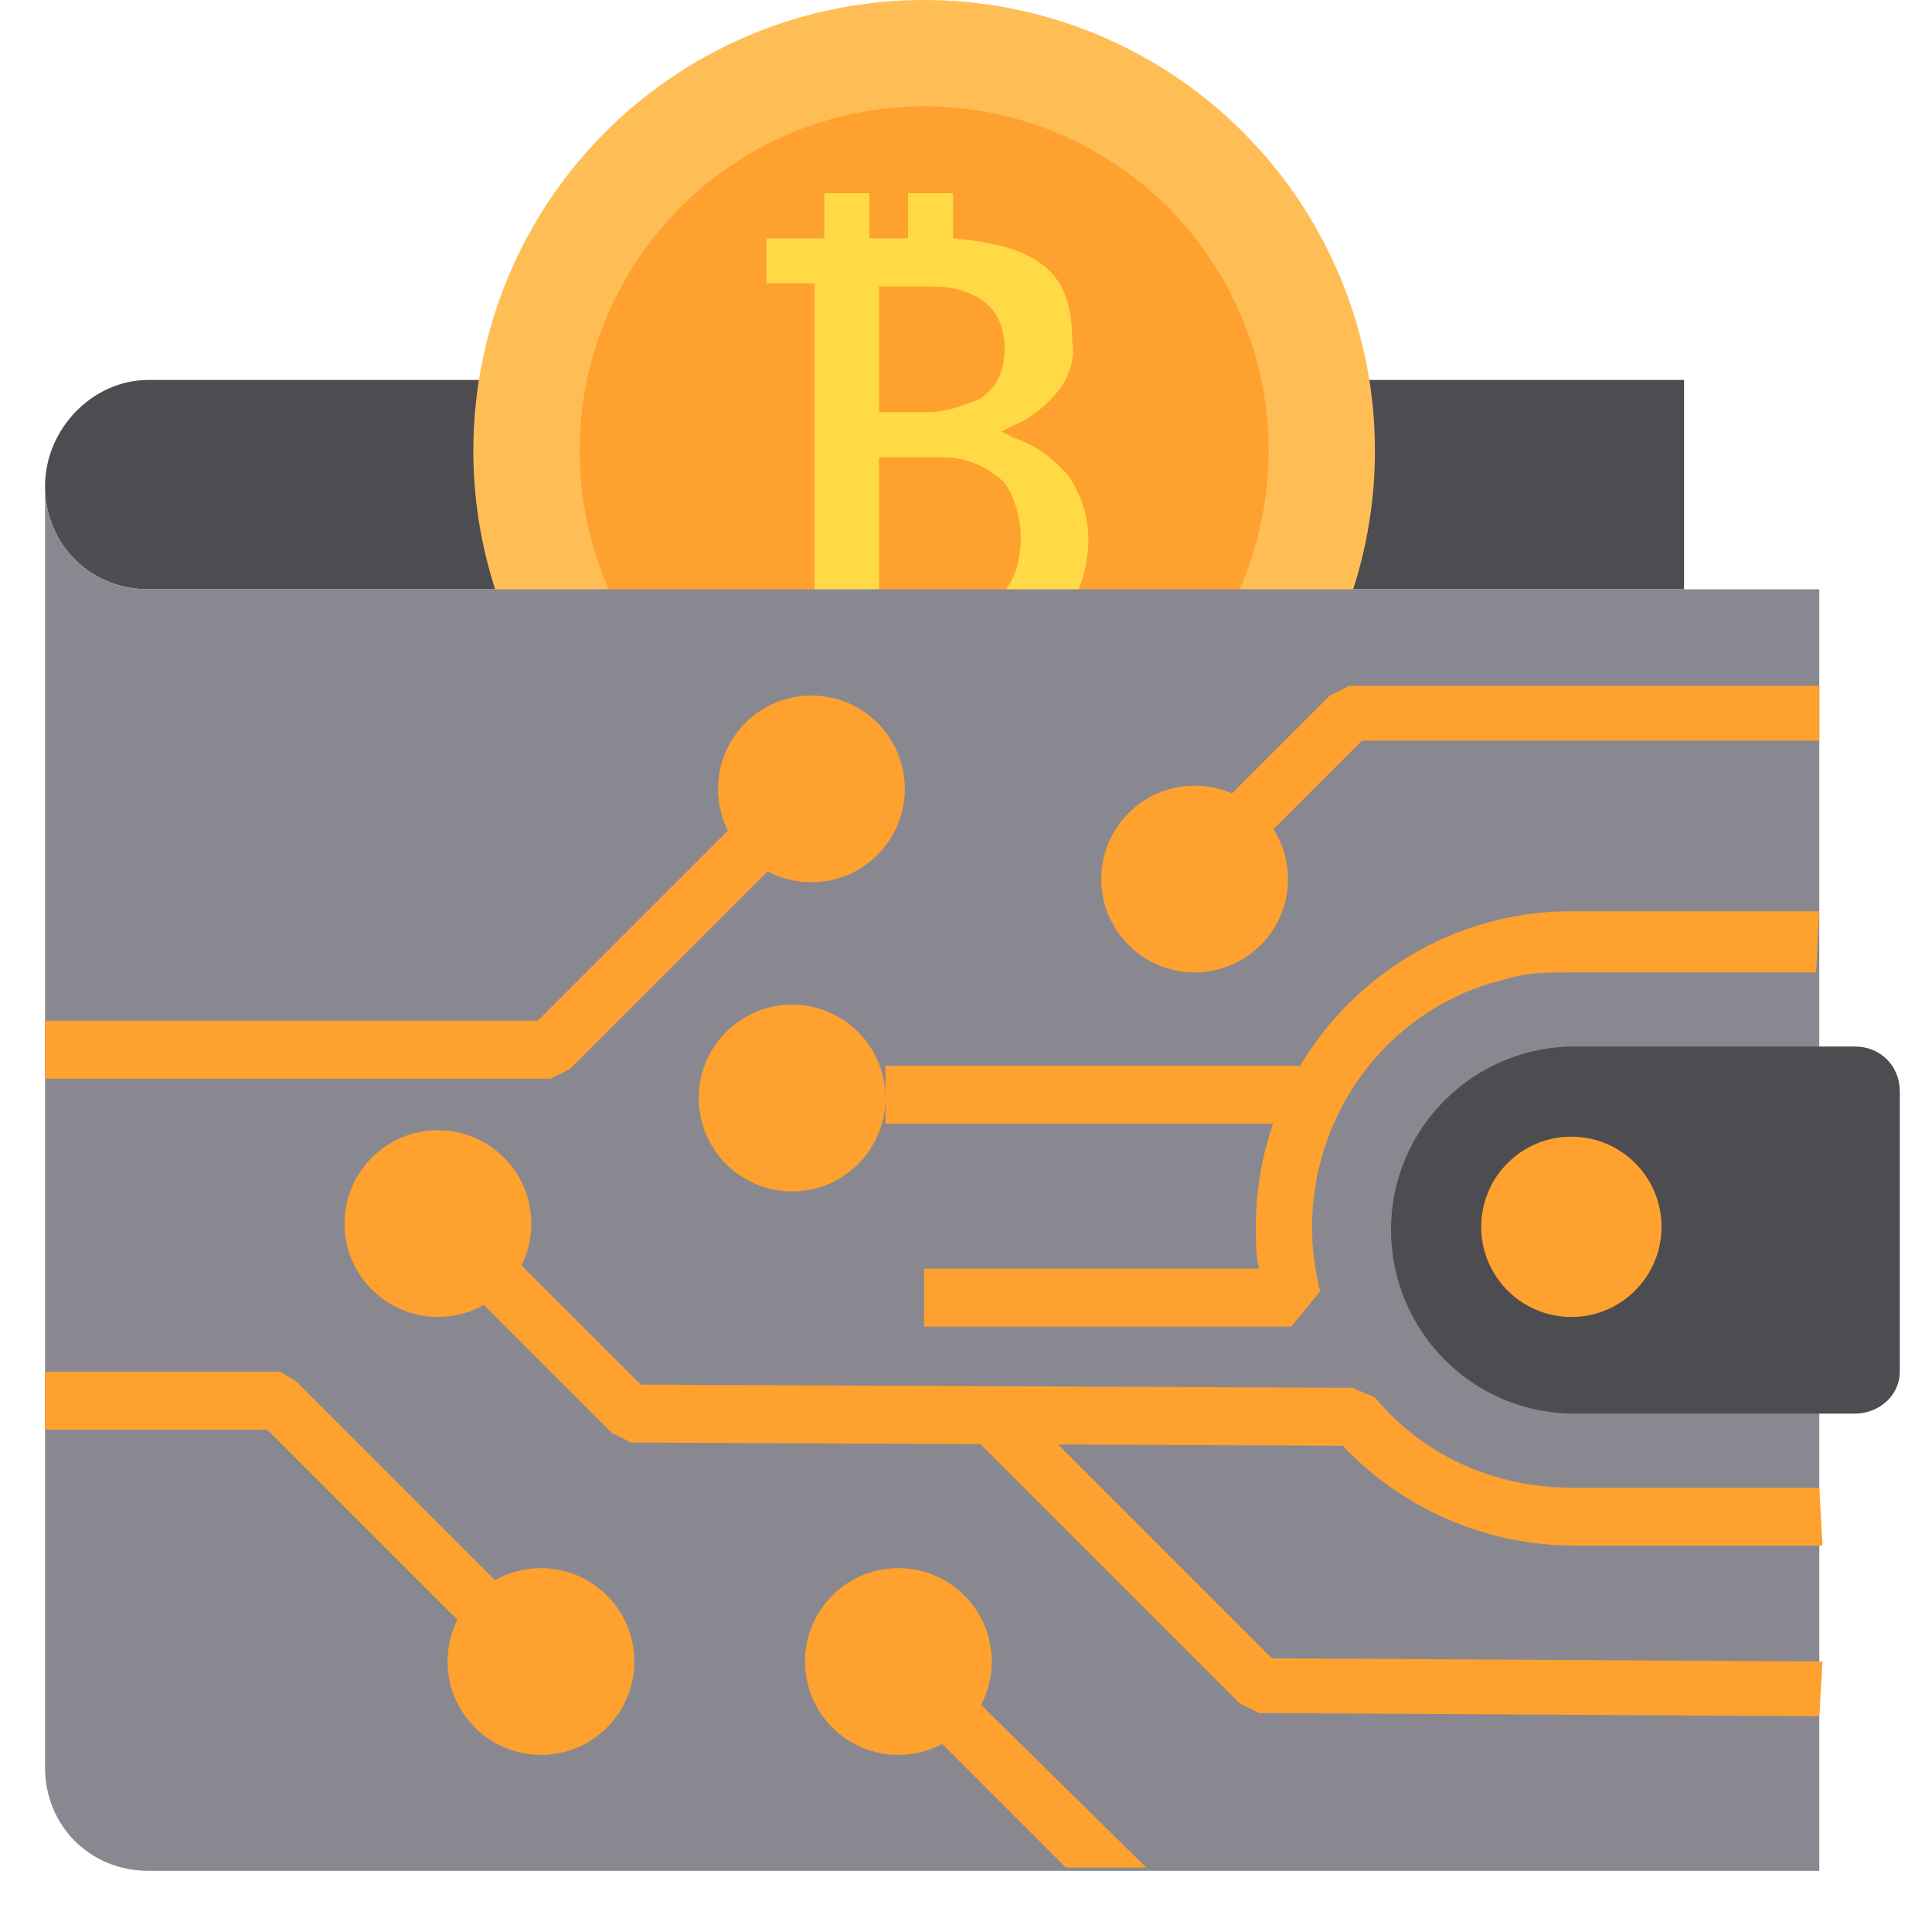
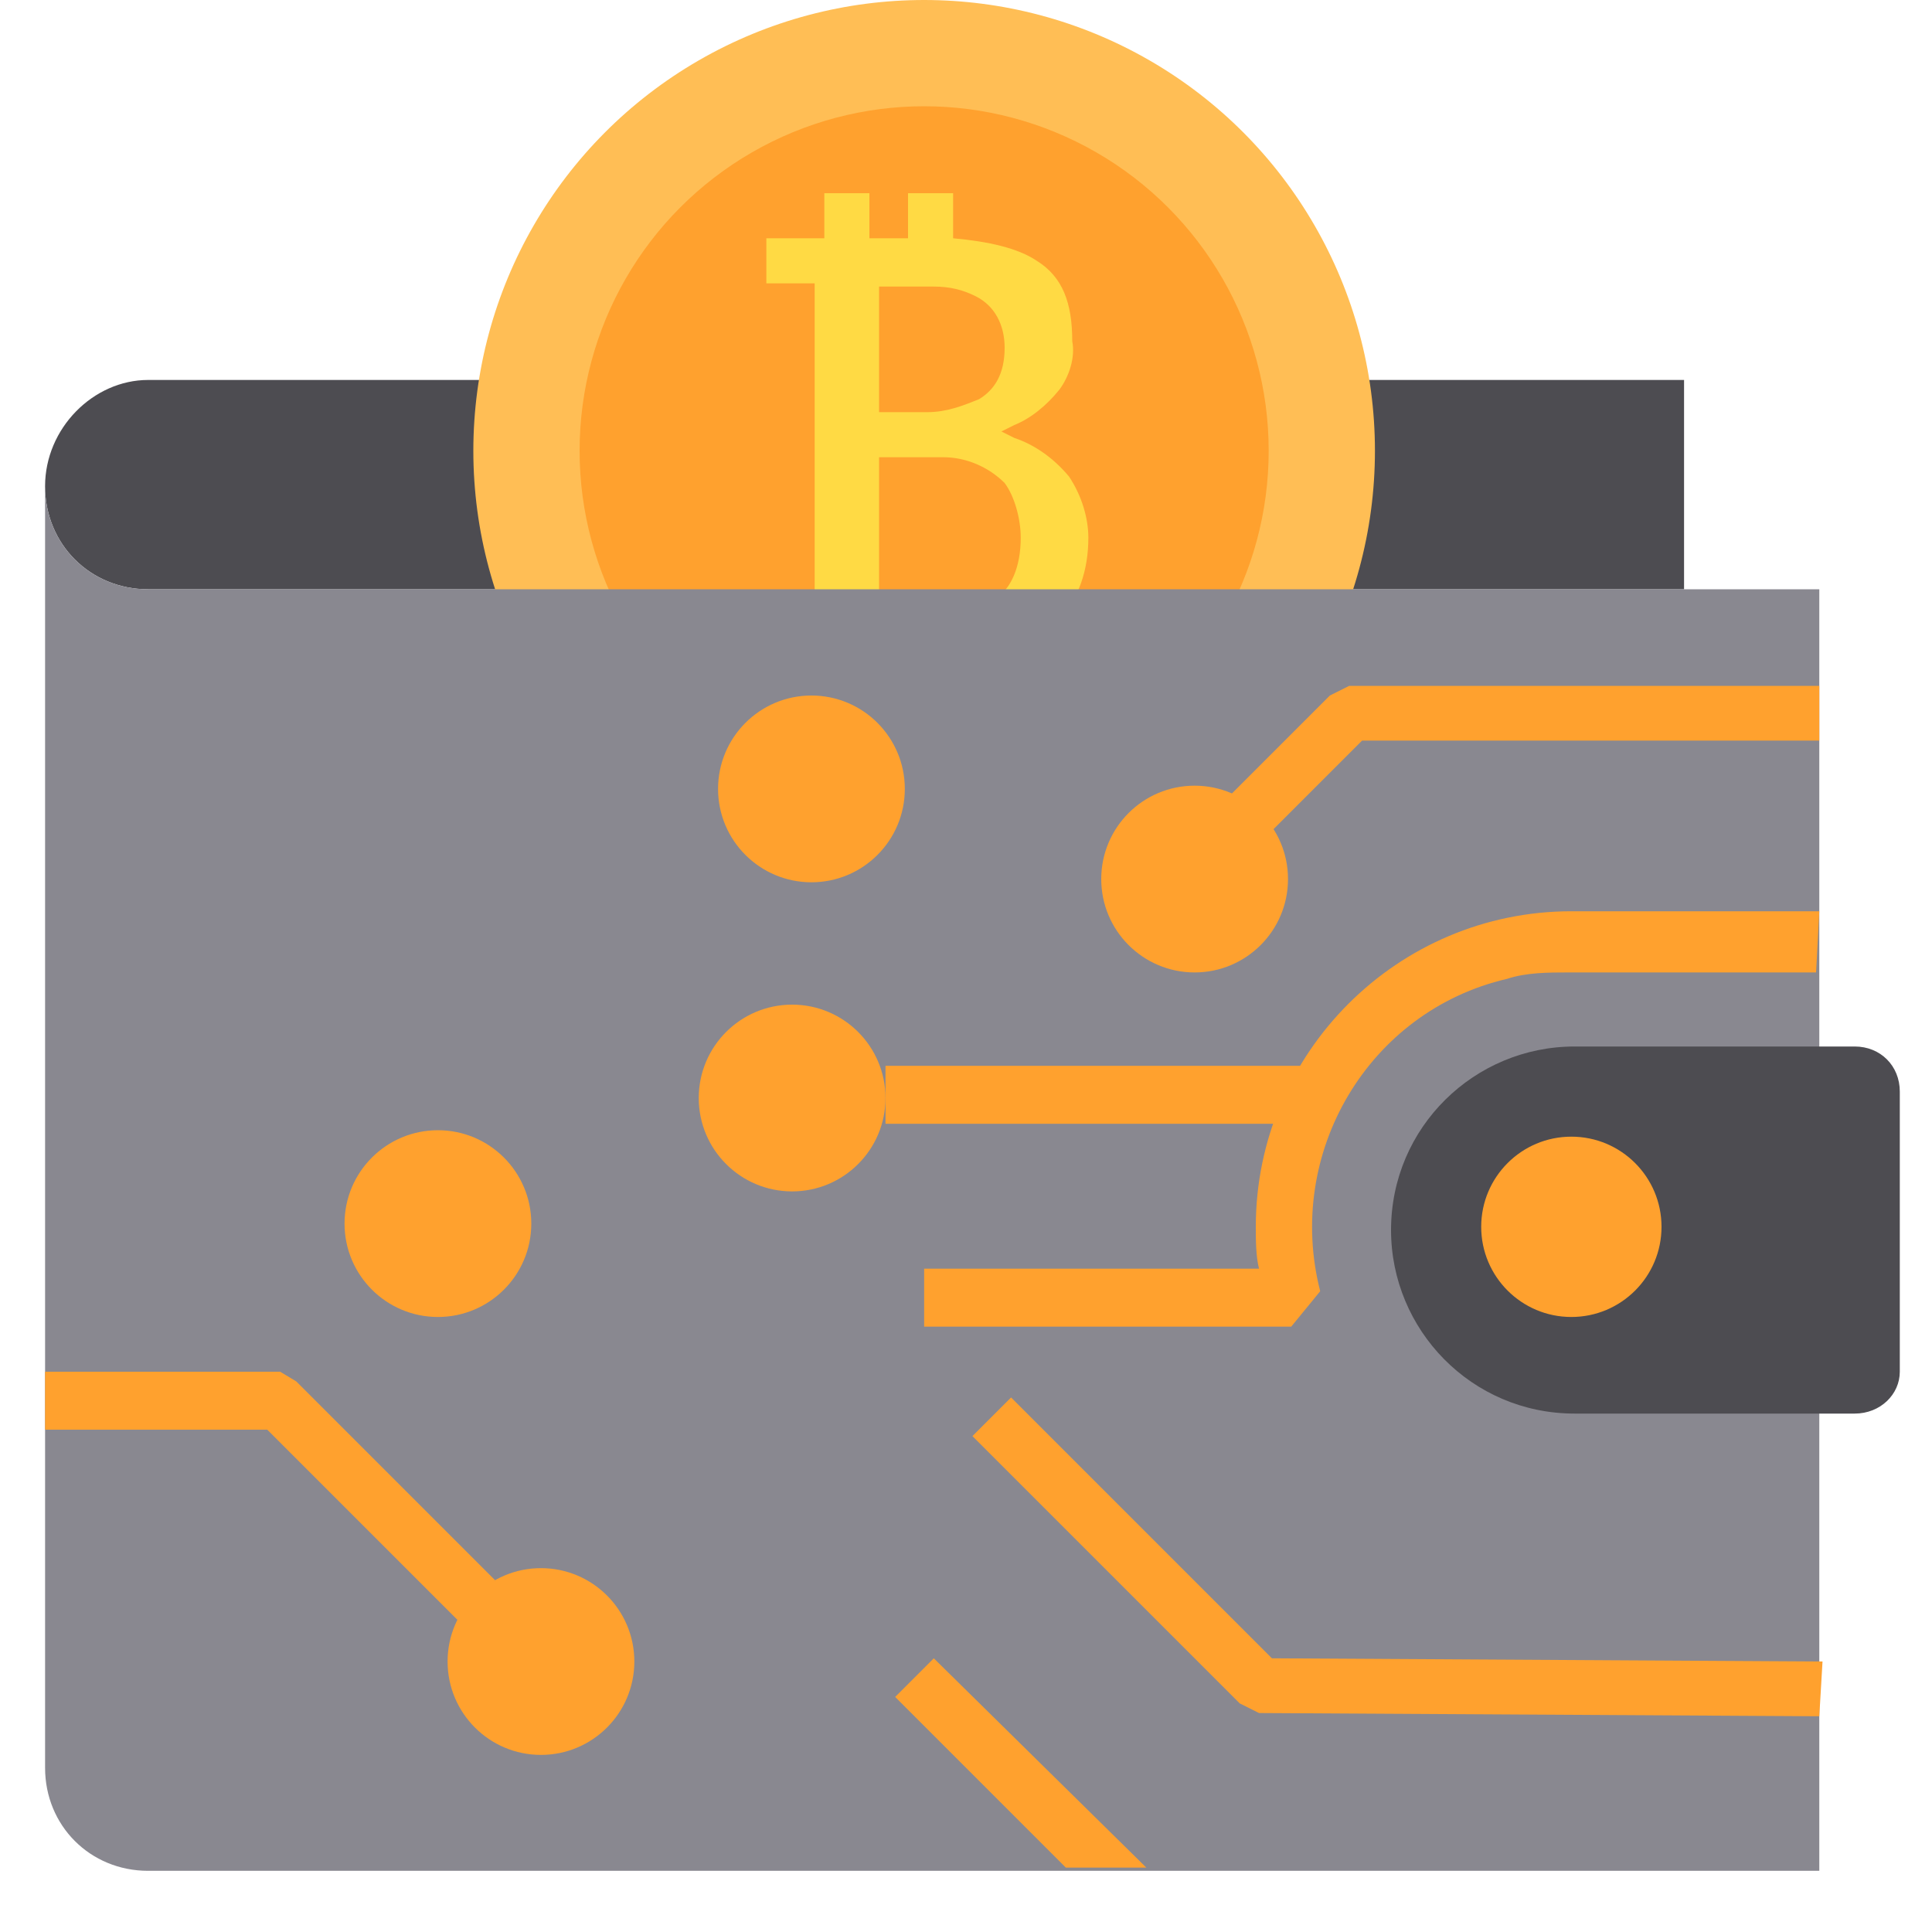
<svg xmlns="http://www.w3.org/2000/svg" version="1.1" id="color" x="0px" y="0px" width="60px" height="60px" viewBox="0 0 60 60" style="enable-background:new 0 0 60 60;" xml:space="preserve">
  <style type="text/css">
	.st0{fill:#4D4C51;}
	.st1{fill:#FFBE55;}
	.st2{fill:#FFA12E;}
	.st3{fill:#FFDA44;}
	.st4{fill:#898890;}
</style>
  <path class="st0" d="M1.4,15.1c0,1.8,1.4,3.2,3.2,3.2c0,0,0,0,0,0h47.7v-6.5H4.6C2.9,11.8,1.4,13.3,1.4,15.1  C1.4,15.1,1.4,15.1,1.4,15.1z" />
  <circle class="st1" cx="28.7" cy="14" r="14" />
  <circle class="st2" cx="28.7" cy="14" r="10.7" />
  <path class="st3" d="M33.2,14.8c-0.5-0.6-1.1-1-1.7-1.2l-0.4-0.2l0.4-0.2c0.5-0.2,1-0.6,1.4-1.1c0.3-0.4,0.5-1,0.4-1.5  c0-1.2-0.3-2-1.1-2.5c-0.6-0.4-1.5-0.6-2.6-0.7V6h-1.4v1.4h-1.2V6h-1.4v1.4h-1.8v1.4h1.5v10.2h-1.5v1.5h1.8v1.4h1.4v-1.4h1.2v1.4  h1.4v-1.4l0.8-0.1l0,0c0.5-0.1,1-0.3,1.5-0.5c0.4-0.2,0.7-0.4,1-0.7c0.6-0.6,0.9-1.5,0.9-2.5C33.8,16.1,33.6,15.4,33.2,14.8  L33.2,14.8z M31.7,16.7c0,0.9-0.3,1.6-0.8,1.9l0,0c-0.5,0.3-1.2,0.5-2.1,0.5h-1.5v-4.9h2c0.7,0,1.4,0.3,1.9,0.8  C31.5,15.4,31.7,16.1,31.7,16.7z M31.2,10.8c0,0.8-0.3,1.3-0.8,1.6l0,0c-0.5,0.2-1,0.4-1.6,0.4h-1.5V8.9h1.7c0.5,0,0.9,0.1,1.3,0.3  C30.9,9.5,31.2,10.1,31.2,10.8L31.2,10.8z" />
  <path class="st4" d="M4.6,18.3c-1.8,0-3.2-1.4-3.2-3.2c0,0,0,0,0,0v39.8c0,1.8,1.4,3.2,3.2,3.2h51.9V18.3L4.6,18.3z" />
  <path class="st0" d="M57.6,43.9h-8.7c-3.2,0-5.7-2.6-5.7-5.7c0,0,0,0,0,0c0-3.2,2.6-5.7,5.7-5.7l0,0h8.7c0.8,0,1.4,0.6,1.4,1.4v8.7  C59,43.3,58.4,43.9,57.6,43.9z" />
  <g>
    <circle class="st2" cx="16.8" cy="51.6" r="2.9" />
    <circle class="st2" cx="25.2" cy="24.5" r="2.9" />
    <circle class="st2" cx="13.6" cy="38" r="2.9" />
-     <circle class="st2" cx="27.9" cy="51.6" r="2.9" />
    <circle class="st2" cx="37.1" cy="27.3" r="2.9" />
    <path class="st2" d="M56.5,53.3l-17.4-0.1l-0.6-0.3l-8.3-8.3l1.2-1.2l8.1,8.1l17.1,0.1L56.5,53.3z" />
    <circle class="st2" cx="48.8" cy="38.1" r="2.8" />
    <path class="st2" d="M27.5,33.1h13v1.8h-13L27.5,33.1z" />
    <circle class="st2" cx="24.6" cy="34.1" r="2.9" />
    <path class="st2" d="M56.5,21.3l-14.6,0l-0.6,0.3L36.9,26l1.2,1.2l4.2-4.2l14.2,0V21.3z" />
    <path class="st2" d="M56.5,28.3h-5.6l-2.1,0c-5.4,0-9.8,4.4-9.8,9.8c0,0.4,0,0.9,0.1,1.3H28.7v1.8h11.4l0.9-1.1   c-1.1-4.3,1.5-8.7,5.8-9.7c0.6-0.2,1.3-0.2,1.9-0.2l2.1,0h5.6L56.5,28.3z" />
-     <path class="st2" d="M56.5,46.2h-7.7c-2.4,0-4.6-1-6.1-2.8L42,43.1L19.9,43l-7.3-7.3l-1.2,1.2l7.6,7.6l0.6,0.3l22.1,0.1   c1.9,2,4.5,3.1,7.2,3.1h7.7L56.5,46.2z" />
-     <path class="st2" d="M29,51.5l-1.2,1.2l5.3,5.3h2.5L29,51.5z" />
+     <path class="st2" d="M29,51.5l-1.2,1.2l5.3,5.3h2.5L29,51.5" />
    <path class="st2" d="M8.7,42.6H1.4v1.8h6.9l7.3,7.3l1.2-1.2l-7.6-7.6L8.7,42.6z" />
-     <path class="st2" d="M16.7,31.7H1.4v1.8h15.7l0.6-0.3l7.6-7.6L24,24.4L16.7,31.7z" />
  </g>
</svg>